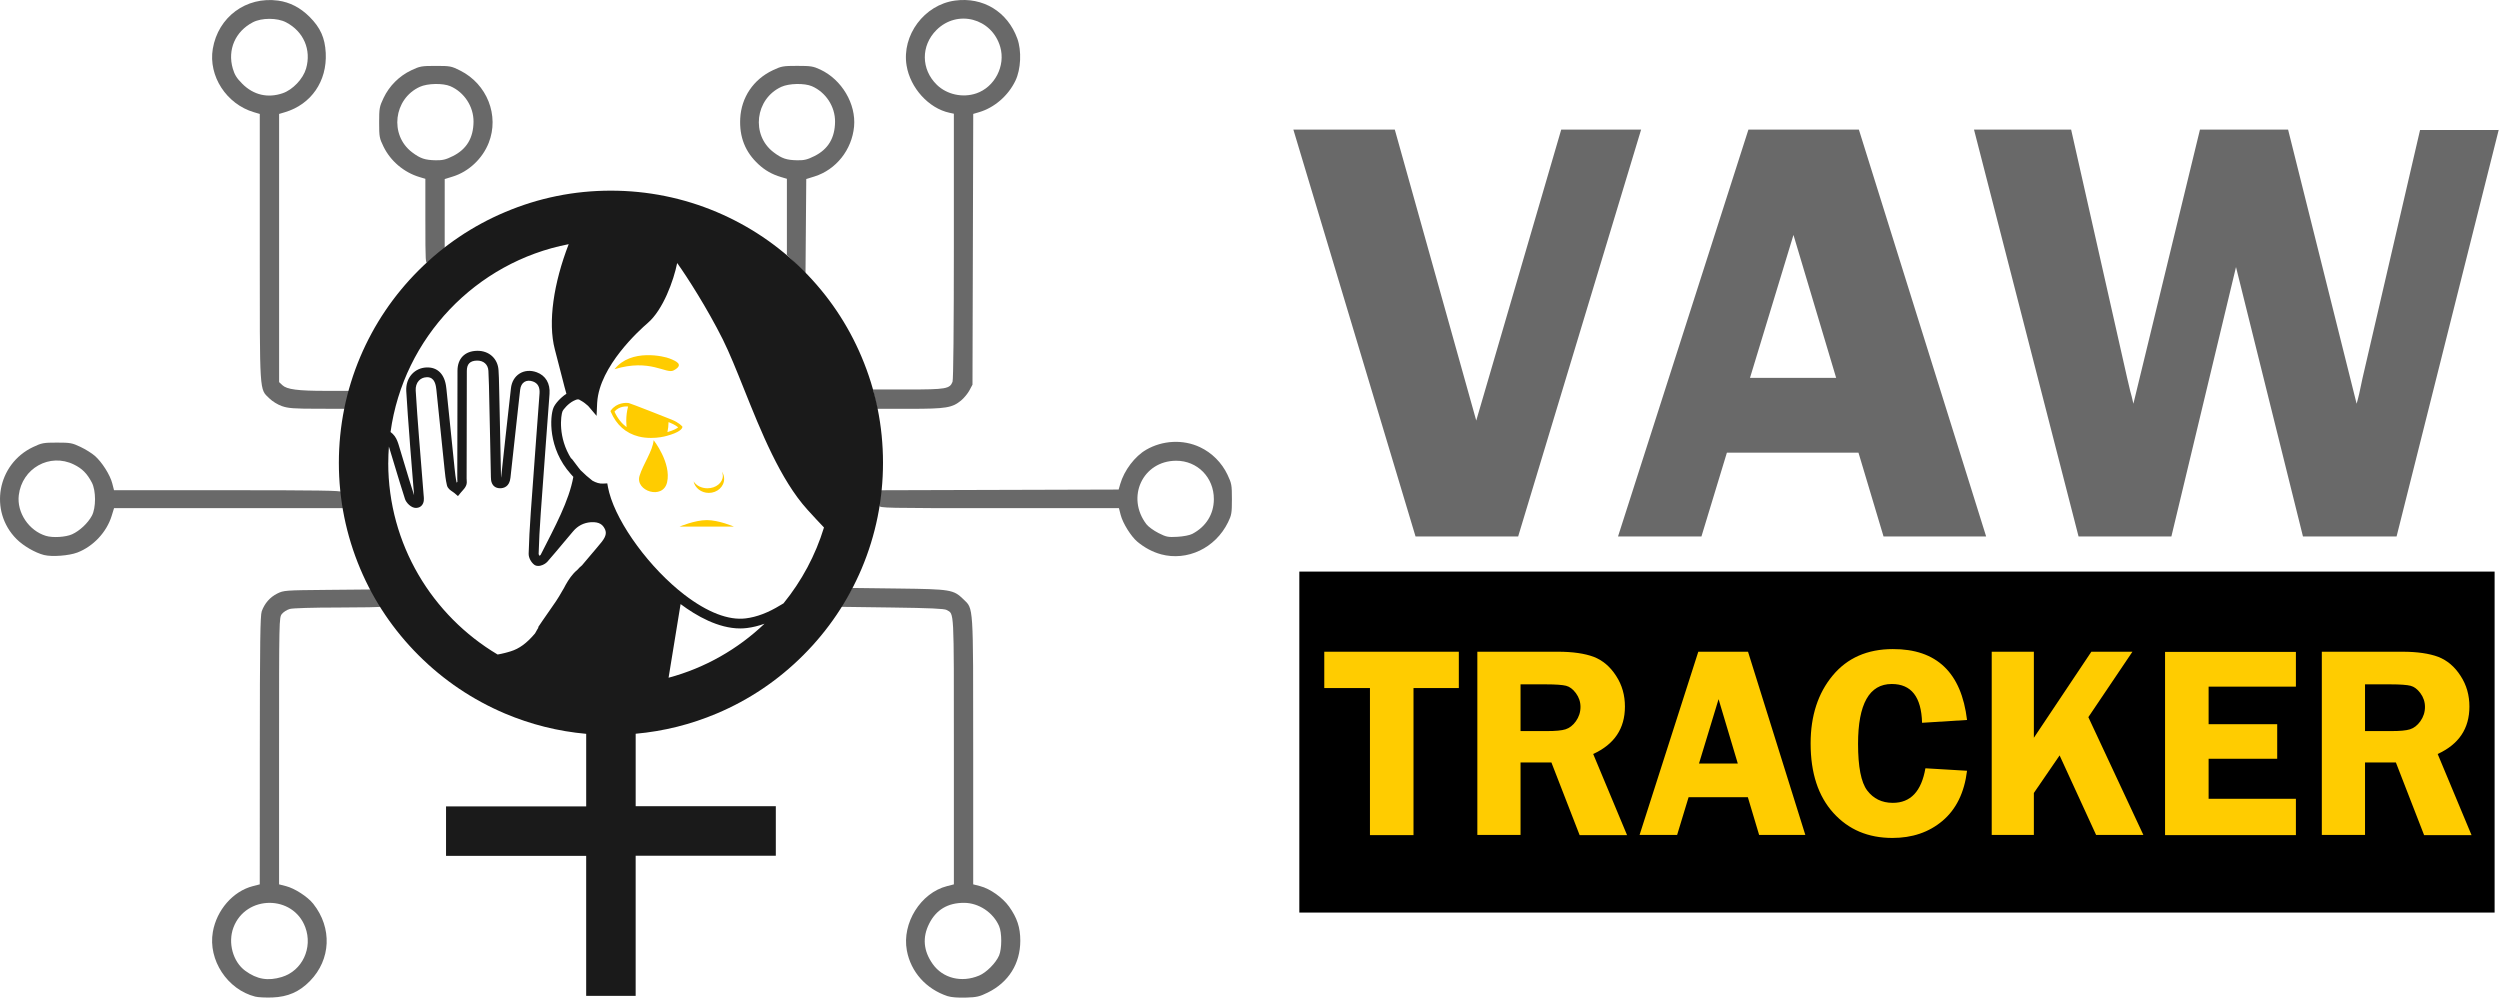
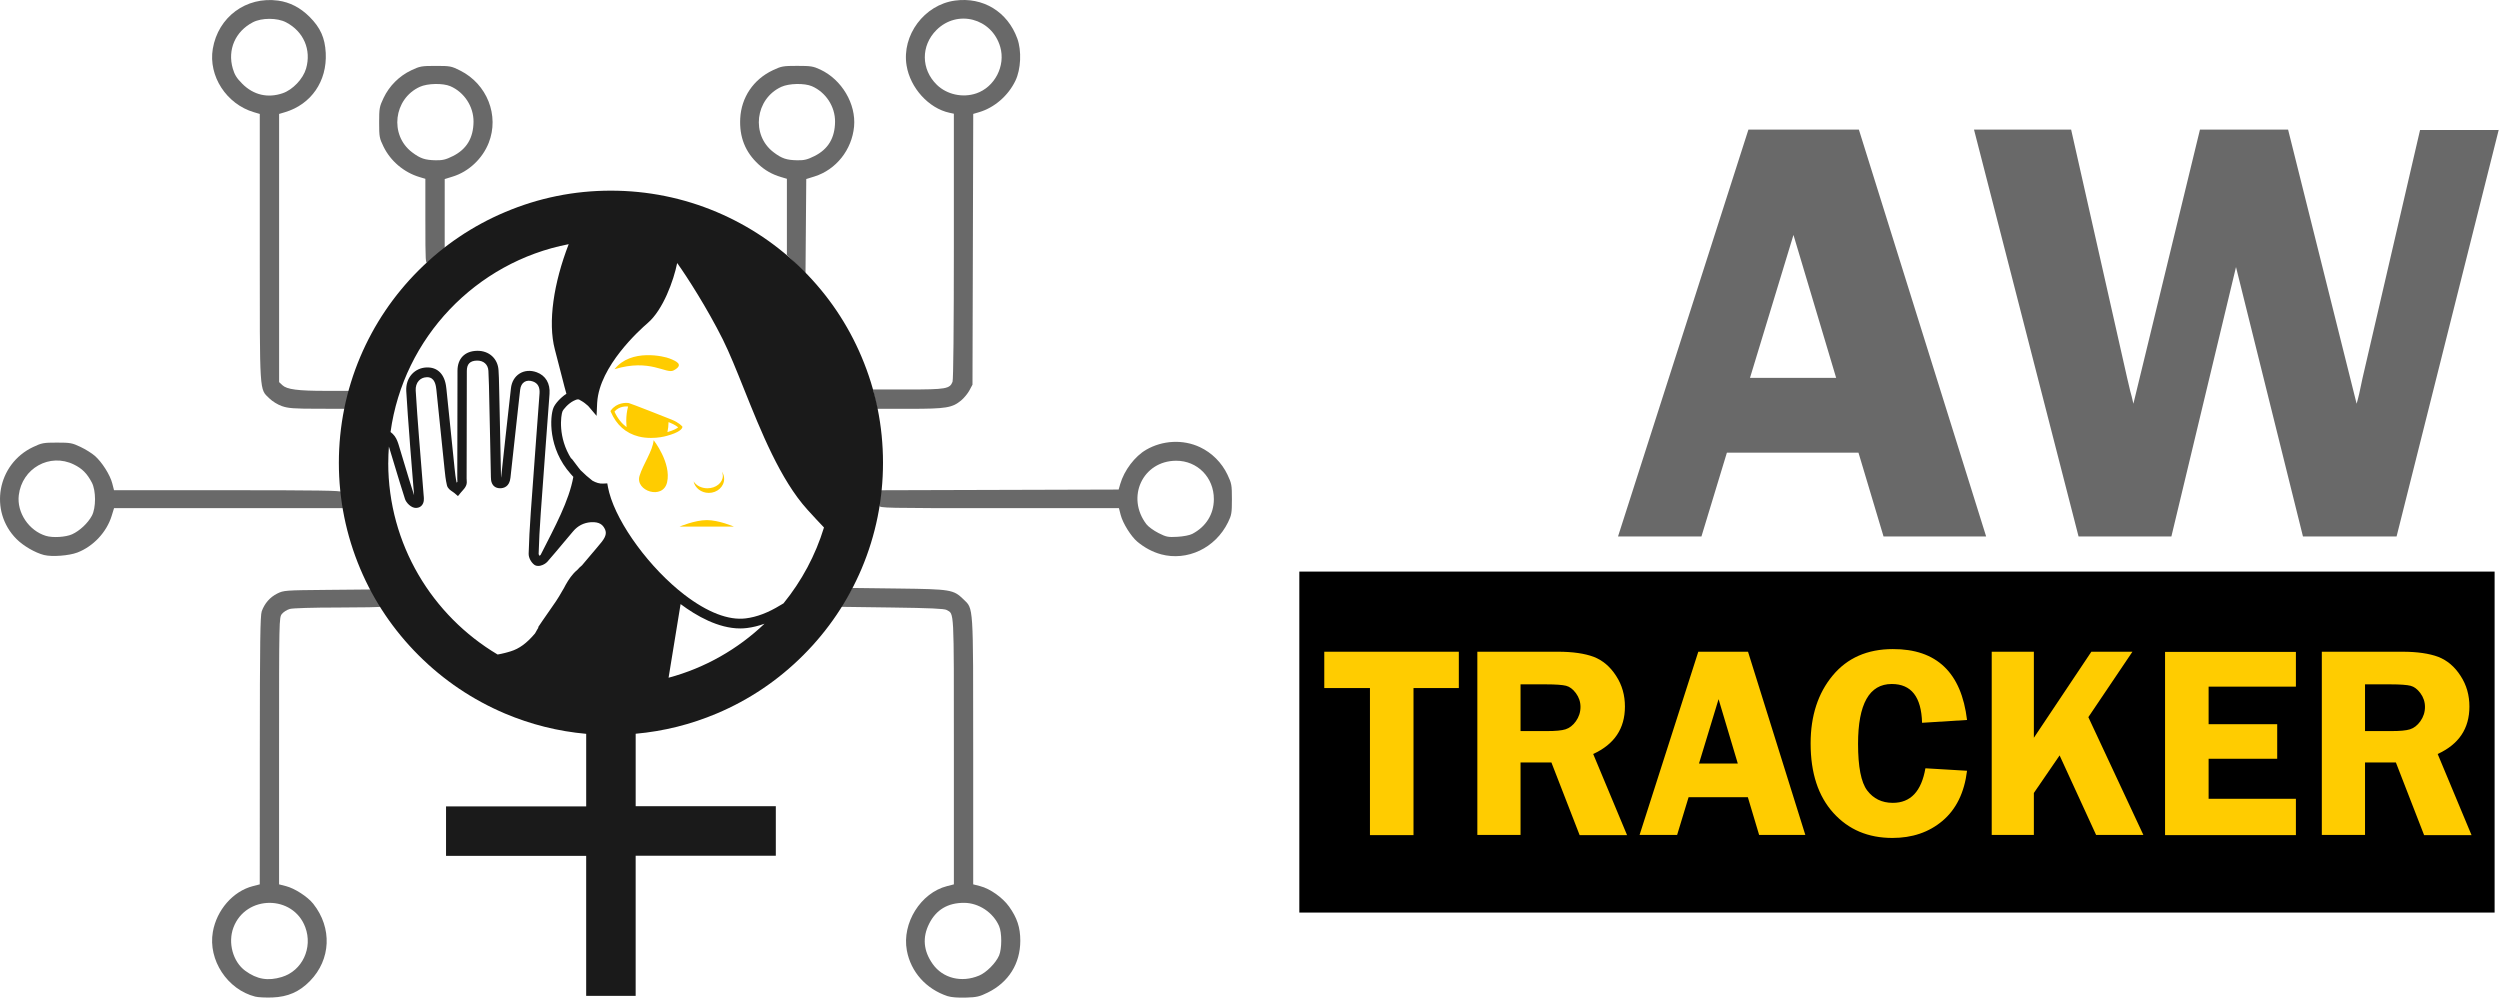
<svg xmlns="http://www.w3.org/2000/svg" width="180.406mm" height="71.995mm" viewBox="0 0 180.406 71.995" version="1.1" id="svg1">
  <defs id="defs1" />
  <g id="layer1" transform="translate(-11.157,-24.482)">
    <g id="g4">
      <rect style="fill:#000000;fill-opacity:1;stroke-width:0.37;stroke-linecap:square" id="rect4" width="86.254" height="24.606" x="104.92" y="65.729" />
      <path class="st1" d="m 73.329,50.232 c -0.987,-2.339 -2.404,-4.438 -4.208,-6.241 -1.803,-1.803 -3.902,-3.216 -6.241,-4.208 -2.419,-1.022 -4.994,-1.543 -7.644,-1.543 -2.65,0 -5.214,0.521 -7.634,1.548 -2.339,0.987 -4.438,2.404 -6.241,4.208 -1.803,1.803 -3.216,3.902 -4.208,6.241 -1.022,2.419 -1.543,4.994 -1.543,7.644 0,2.65 0.521,5.219 1.543,7.644 0.987,2.339 2.404,4.438 4.208,6.241 1.803,1.803 3.902,3.216 6.241,4.208 1.873,0.791 3.837,1.282 5.856,1.463 v 5.235 H 43.344 v 3.571 h 10.113 v 10.103 h 3.571 V 86.233 H 67.142 V 82.661 H 57.029 v -5.23 c 2.019,-0.18 3.982,-0.671 5.856,-1.463 2.339,-0.987 4.438,-2.404 6.241,-4.208 1.803,-1.803 3.216,-3.902 4.208,-6.241 1.022,-2.419 1.543,-4.994 1.543,-7.644 0,-2.65 -0.521,-5.219 -1.548,-7.644 z m -5.866,17.927 c -0.862,0.531 -1.703,0.852 -2.495,0.947 -1.237,0.155 -2.765,-0.436 -4.418,-1.703 -2.479,-1.903 -4.814,-5.074 -5.43,-7.373 -0.035,-0.125 -0.06,-0.25 -0.085,-0.366 l -0.055,-0.301 -0.306,0.015 c -0.245,0.015 -0.501,-0.06 -0.766,-0.21 -0.281,-0.215 -0.566,-0.466 -0.852,-0.751 -0.055,-0.065 -0.11,-0.135 -0.165,-0.205 l -0.496,-0.656 -0.005,0.04 c -0.997,-1.553 -0.751,-3.156 -0.646,-3.421 0.065,-0.16 0.421,-0.576 0.811,-0.771 0.281,-0.14 0.351,-0.13 0.501,-0.025 l 0.015,0.01 0.02,0.01 c 0.195,0.105 0.351,0.24 0.486,0.356 0.02,0.015 0.035,0.03 0.05,0.05 l 0.581,0.686 0.04,-0.902 c 0,-0.02 0,-0.045 0.005,-0.07 0.165,-2.62 3.066,-5.229 3.647,-5.73 1.107,-0.947 1.873,-3.071 2.124,-4.328 0.731,1.022 2.169,3.271 3.291,5.51 0.486,0.977 0.992,2.239 1.528,3.576 1.227,3.066 2.62,6.547 4.578,8.711 0.451,0.496 0.847,0.927 1.197,1.287 -0.616,2.019 -1.618,3.872 -2.92,5.475 -0.085,0.045 -0.16,0.095 -0.235,0.14 z M 52.195,42.102 c -1.082,2.795 -1.518,5.64 -0.997,7.604 0.456,1.718 0.656,2.595 0.832,3.191 -0.436,0.286 -0.821,0.726 -0.937,1.017 -0.25,0.626 -0.411,2.915 1.252,4.774 l 0.185,0.205 c -0.311,1.738 -1.317,3.576 -2.354,5.62 -0.01,0.01 -0.02,0.025 -0.03,0.035 -0.015,0.01 -0.04,0.025 -0.065,0.04 -0.035,-0.055 -0.055,-0.11 -0.055,-0.14 0.025,-0.887 0.075,-1.858 0.155,-2.97 0.125,-1.738 0.255,-3.501 0.381,-5.209 0.085,-1.117 0.165,-2.239 0.25,-3.361 0.055,-0.756 -0.281,-1.327 -0.927,-1.563 -0.441,-0.16 -0.877,-0.125 -1.227,0.09 -0.356,0.22 -0.581,0.601 -0.631,1.072 l -0.125,1.112 c -0.19,1.718 -0.391,3.496 -0.576,5.25 -0.005,0.04 -0.01,0.07 -0.015,0.09 v -0.07 c -0.02,-0.897 -0.04,-1.793 -0.055,-2.69 -0.03,-1.312 -0.055,-2.62 -0.085,-3.932 -0.005,-0.326 -0.015,-0.701 -0.04,-1.072 -0.05,-0.837 -0.686,-1.413 -1.543,-1.398 -0.887,0.015 -1.418,0.556 -1.418,1.443 -0.01,1.848 -0.01,3.727 -0.01,5.545 0,0.741 0,1.478 -0.005,2.219 0,0.05 0.005,0.1 0.005,0.145 0,0.03 0.005,0.07 0.005,0.095 -0.01,0.02 -0.025,0.045 -0.045,0.065 -0.005,-0.005 -0.01,-0.01 -0.015,-0.015 -0.075,-0.341 -0.11,-0.686 -0.15,-1.057 -0.005,-0.07 -0.015,-0.135 -0.02,-0.205 -0.14,-1.347 -0.281,-2.715 -0.416,-4.042 l -0.15,-1.458 -0.005,-0.03 c 0,-0.015 -0.005,-0.03 -0.005,-0.045 -0.1,-0.967 -0.631,-1.503 -1.448,-1.458 -0.406,0.02 -0.771,0.195 -1.037,0.486 -0.286,0.316 -0.426,0.751 -0.401,1.217 0.065,1.142 0.155,2.299 0.24,3.416 l 0.04,0.556 c 0.05,0.686 0.11,1.388 0.165,2.064 0.04,0.496 0.08,0.987 0.12,1.483 -0.25,-0.776 -0.491,-1.573 -0.721,-2.339 -0.125,-0.411 -0.25,-0.832 -0.376,-1.247 -0.06,-0.2 -0.145,-0.471 -0.311,-0.691 -0.085,-0.11 -0.18,-0.21 -0.291,-0.286 0.937,-6.807 6.161,-12.262 12.853,-13.555 z m -13.019,15.774 c 0,-0.391 0.015,-0.781 0.045,-1.167 0.015,0.045 0.03,0.09 0.04,0.13 0.125,0.416 0.255,0.837 0.376,1.242 0.24,0.791 0.486,1.613 0.746,2.414 0.085,0.265 0.441,0.646 0.796,0.641 0.215,-0.005 0.346,-0.1 0.416,-0.185 0.18,-0.205 0.155,-0.481 0.14,-0.661 l -0.005,-0.045 c -0.04,-0.521 -0.085,-1.042 -0.125,-1.563 -0.055,-0.676 -0.11,-1.372 -0.165,-2.059 l -0.045,-0.556 c -0.085,-1.117 -0.175,-2.269 -0.24,-3.401 -0.015,-0.281 0.06,-0.531 0.22,-0.706 0.14,-0.155 0.331,-0.245 0.546,-0.255 0.17,-0.01 0.626,-0.03 0.716,0.832 0,0.01 0,0.02 0.005,0.035 0,0.015 0,0.03 0.005,0.04 l 0.15,1.458 c 0.135,1.327 0.275,2.695 0.416,4.042 0.005,0.065 0.015,0.135 0.02,0.2 0.04,0.391 0.08,0.791 0.175,1.187 0.055,0.235 0.25,0.361 0.406,0.466 0.045,0.03 0.09,0.06 0.12,0.085 l 0.27,0.23 0.225,-0.275 c 0.025,-0.03 0.055,-0.065 0.09,-0.1 0.09,-0.1 0.195,-0.215 0.265,-0.366 0.075,-0.16 0.06,-0.321 0.05,-0.436 0,-0.035 -0.005,-0.065 -0.005,-0.09 0,-0.741 0,-1.478 0.005,-2.219 0,-1.818 0.005,-3.697 0.01,-5.545 0,-0.501 0.235,-0.736 0.731,-0.746 0.476,-0.01 0.801,0.281 0.826,0.736 0.02,0.361 0.03,0.726 0.04,1.047 0.03,1.312 0.055,2.62 0.085,3.932 0.02,0.897 0.04,1.793 0.055,2.69 0.005,0.125 0.005,0.296 0.08,0.456 0.06,0.13 0.215,0.351 0.586,0.351 v 0 c 0.25,0 0.676,-0.1 0.746,-0.761 0.19,-1.748 0.386,-3.526 0.576,-5.244 l 0.125,-1.112 c 0.03,-0.25 0.135,-0.451 0.306,-0.556 0.165,-0.105 0.386,-0.115 0.621,-0.03 0.346,0.125 0.501,0.411 0.471,0.852 -0.08,1.117 -0.165,2.239 -0.25,3.356 -0.125,1.708 -0.26,3.476 -0.381,5.209 -0.08,1.122 -0.13,2.104 -0.155,3 -0.01,0.316 0.195,0.646 0.406,0.806 0.02,0.015 0.045,0.03 0.065,0.04 0.065,0.03 0.135,0.045 0.21,0.045 0.03,0 0.06,0 0.09,-0.005 v 0 c 0.02,-0.005 0.035,-0.005 0.055,-0.01 h 0.01 c 0.015,-0.005 0.035,-0.01 0.05,-0.015 0.005,0 0.01,-0.005 0.015,-0.005 0.015,-0.005 0.03,-0.01 0.045,-0.015 0.005,0 0.01,-0.005 0.02,-0.005 0.015,-0.005 0.03,-0.01 0.04,-0.015 0.01,-0.005 0.015,-0.005 0.02,-0.01 0.015,-0.005 0.025,-0.01 0.04,-0.02 0.01,-0.005 0.015,-0.01 0.025,-0.01 0.01,-0.005 0.025,-0.01 0.035,-0.02 0.01,-0.005 0.015,-0.01 0.025,-0.015 0.01,-0.005 0.02,-0.01 0.03,-0.02 0.01,-0.005 0.015,-0.01 0.025,-0.015 0.01,-0.005 0.015,-0.01 0.025,-0.02 0.01,-0.005 0.015,-0.015 0.025,-0.02 0.005,-0.005 0.015,-0.01 0.02,-0.015 0.01,-0.005 0.015,-0.015 0.025,-0.025 0.005,-0.005 0.01,-0.01 0.015,-0.01 0.01,-0.01 0.025,-0.025 0.035,-0.035 0.406,-0.461 0.801,-0.937 1.187,-1.398 0.22,-0.265 0.451,-0.536 0.676,-0.801 0.336,-0.396 0.761,-0.611 1.267,-0.651 0.641,-0.045 0.867,0.21 0.992,0.441 0.145,0.26 0.16,0.531 -0.22,1.002 -0.255,0.316 -0.526,0.631 -0.786,0.937 -0.19,0.225 -0.386,0.451 -0.576,0.681 -0.01,0.015 -0.02,0.025 -0.03,0.04 -0.115,0.09 -0.225,0.195 -0.346,0.336 -0.376,0.306 -0.636,0.716 -0.842,1.077 -0.04,0.07 -0.08,0.15 -0.13,0.245 -0.045,0.07 -0.085,0.14 -0.125,0.21 -0.291,0.526 -0.581,0.942 -0.922,1.423 -0.16,0.225 -0.326,0.461 -0.501,0.721 l -0.321,0.476 0.04,0.005 c -0.03,0.04 -0.06,0.085 -0.085,0.13 -0.06,0.095 -0.115,0.19 -0.17,0.301 -0.596,0.706 -1.137,1.102 -1.758,1.292 -0.075,0.02 -0.15,0.045 -0.22,0.065 -0.06,0.015 -0.125,0.035 -0.185,0.05 -0.18,0.045 -0.361,0.085 -0.536,0.115 -4.719,-2.805 -7.894,-7.954 -7.894,-13.835 z m 20.227,15.513 0.867,-5.315 c 1.137,0.852 2.725,1.758 4.303,1.758 0.16,0 0.321,-0.01 0.481,-0.03 0.416,-0.05 0.842,-0.155 1.272,-0.311 -1.918,1.828 -4.288,3.191 -6.923,3.897 z" id="path17" style="fill:#1a1a1a;fill-opacity:1;stroke-width:0.05" />
      <g id="g1" transform="matrix(0.837,0,0,0.837,15.241,8.885)">
        <path class="st1" d="m 53.198,50.57 c 0.981,-0.523 0.129,-0.827 -0.329,-1.021 -0.458,-0.194 -3.346,-0.891 -4.765,0.916 3.077,-0.941 4.446,0.448 5.093,0.105 z" id="path12-8" style="fill:#ffcc00;fill-opacity:1;stroke-width:0.05" />
        <path class="st1" d="m 56.23,61.131 c 0.732,0 1.324,-0.543 1.324,-1.21 0,-0.229 -0.07,-0.443 -0.194,-0.627 0.05,0.115 0.08,0.234 0.08,0.363 0,0.592 -0.592,1.075 -1.329,1.075 -0.523,0 -0.976,-0.244 -1.195,-0.602 0.115,0.568 0.662,1.001 1.314,1.001 z" id="path13-4" style="fill:#ffcc00;fill-opacity:1;stroke-width:0.05" />
        <path class="st1" d="m 53.706,64.038 c 0.612,0 4.695,0 4.695,0 0,0 -1.3,-0.563 -2.345,-0.563 -1.051,0.005 -2.35,0.563 -2.35,0.563 z" id="path14-5" style="fill:#ffcc00;fill-opacity:1;stroke-width:0.05" />
        <path class="st1" d="m 52.595,56.217 c 1.115,-0.299 1.309,-0.612 1.339,-0.702 l 0.03,-0.08 -0.055,-0.065 c -0.01,-0.01 -0.249,-0.299 -0.871,-0.553 -0.473,-0.194 -3.52,-1.389 -3.694,-1.429 -0.244,-0.05 -1.056,-0.05 -1.543,0.617 l -0.05,0.07 0.035,0.08 c 0.488,1.12 1.29,1.832 2.395,2.111 0.368,0.095 0.732,0.124 1.065,0.124 0.602,0.005 1.105,-0.105 1.349,-0.174 z m 0.164,-1.19 c 0.065,0.025 0.124,0.05 0.169,0.07 0.349,0.144 0.558,0.294 0.662,0.383 -0.105,0.085 -0.358,0.244 -0.926,0.408 0.06,-0.269 0.09,-0.558 0.095,-0.861 z m -3.62,0.433 c -0.398,-0.299 -0.767,-0.732 -1.041,-1.339 0.433,-0.513 1.09,-0.448 1.175,-0.438 -0.105,0.383 -0.159,0.802 -0.159,1.25 0,0.179 0.01,0.358 0.025,0.528 z" id="path15-0" style="fill:#ffcc00;fill-opacity:1;stroke-width:0.05" />
        <path class="st1" d="m 50.26,59.657 c -0.403,1.314 2.021,2.101 2.375,0.558 0.383,-1.663 -1.16,-3.63 -1.16,-3.63 -0.085,0.946 -0.906,2.061 -1.215,3.072 z" id="path16-3" style="fill:#ffcc00;fill-opacity:1;stroke-width:0.05" />
      </g>
      <path style="opacity:0.65;fill:#1a1a1a;fill-opacity:1;stroke:none;stroke-width:0.15;stroke-linecap:square;stroke-opacity:1" d="m 41.852,40.468 v -3.083 l -0.423,-0.126 c -1.117,-0.334 -2.084,-1.15 -2.592,-2.188 -0.302,-0.616 -0.32,-0.719 -0.32,-1.75 0,-1.025 0.02,-1.138 0.318,-1.767 0.412,-0.869 1.129,-1.587 1.998,-1.998 0.628,-0.298 0.741,-0.318 1.767,-0.318 1.045,0 1.126,0.015 1.765,0.336 1.942,0.975 2.837,3.242 2.059,5.216 -0.45,1.141 -1.439,2.073 -2.578,2.428 l -0.597,0.186 -8.51e-4,2.495 -8.51e-4,2.495 -0.523,0.443 c -0.288,0.243 -0.601,0.504 -0.697,0.579 -0.165,0.129 -0.174,-0.025 -0.174,-2.947 z m 1.987,-4.722 c 0.99,-0.495 1.477,-1.306 1.489,-2.476 0.011,-1.093 -0.664,-2.13 -1.67,-2.566 -0.536,-0.232 -1.649,-0.21 -2.205,0.044 -1.894,0.866 -2.203,3.481 -0.559,4.724 0.594,0.449 0.933,0.563 1.713,0.576 0.493,0.008 0.723,-0.048 1.231,-0.302 z" id="path42" />
      <path style="opacity:0.65;fill:#1a1a1a;fill-opacity:1;stroke:none;stroke-width:0.15;stroke-linecap:square;stroke-opacity:1" d="m 31.513,53.793 c -0.305,-0.105 -0.695,-0.344 -0.917,-0.561 -0.728,-0.711 -0.693,-0.164 -0.693,-10.902 v -9.626 l -0.423,-0.125 c -1.984,-0.586 -3.297,-2.612 -2.967,-4.576 0.386,-2.297 2.408,-3.79 4.71,-3.478 0.846,0.115 1.609,0.508 2.272,1.171 0.784,0.783 1.112,1.517 1.168,2.605 0.104,2.039 -1.046,3.71 -2.942,4.277 l -0.423,0.126 v 9.676 9.676 l 0.233,0.219 c 0.329,0.309 1.11,0.412 3.138,0.412 l 1.729,5.76e-4 -0.066,0.274 c -0.036,0.151 -0.11,0.442 -0.164,0.647 l -0.098,0.373 -2.013,-0.003 c -1.69,-0.003 -2.098,-0.033 -2.543,-0.186 z m 0.039,-22.582 c 0.728,-0.248 1.475,-1.034 1.692,-1.779 0.395,-1.359 -0.179,-2.684 -1.449,-3.343 -0.635,-0.33 -1.755,-0.33 -2.39,0 -1.27,0.66 -1.845,1.984 -1.449,3.343 0.131,0.449 0.284,0.694 0.687,1.097 0.808,0.808 1.834,1.049 2.91,0.682 z" id="path43" />
      <path style="opacity:0.65;fill:#1a1a1a;fill-opacity:1;stroke:none;stroke-width:0.15;stroke-linecap:square;stroke-opacity:1" d="m 14.343,64.536 c -0.647,-0.164 -1.502,-0.659 -1.997,-1.158 -2.003,-2.015 -1.39,-5.411 1.198,-6.637 0.626,-0.297 0.75,-0.32 1.72,-0.32 0.963,0 1.097,0.024 1.698,0.309 0.359,0.17 0.826,0.461 1.038,0.647 0.517,0.453 1.101,1.374 1.257,1.983 l 0.127,0.496 h 8.2 c 6.473,0 8.208,0.026 8.238,0.124 0.021,0.068 0.066,0.36 0.1,0.647 l 0.061,0.523 h -8.298 -8.298 l -0.172,0.559 c -0.362,1.175 -1.327,2.205 -2.476,2.645 -0.602,0.23 -1.833,0.322 -2.396,0.18 z M 16.36,63.037 c 0.546,-0.247 1.139,-0.802 1.426,-1.337 0.306,-0.57 0.304,-1.822 -0.004,-2.401 -0.349,-0.657 -0.696,-1.005 -1.295,-1.298 -1.739,-0.851 -3.744,0.269 -3.975,2.22 -0.148,1.249 0.724,2.555 1.956,2.93 0.498,0.151 1.43,0.095 1.893,-0.114 z" id="path44" />
      <path style="opacity:0.65;fill:#1a1a1a;fill-opacity:1;stroke:none;stroke-width:0.15;stroke-linecap:square;stroke-opacity:1" d="m 68.613,43.544 -0.672,-0.664 v -2.748 -2.748 l -0.423,-0.126 c -0.643,-0.192 -1.145,-0.475 -1.623,-0.916 -0.958,-0.883 -1.391,-1.971 -1.321,-3.317 0.08,-1.52 0.952,-2.81 2.347,-3.471 0.629,-0.298 0.742,-0.318 1.767,-0.318 0.982,0 1.155,0.028 1.668,0.268 1.549,0.726 2.585,2.478 2.433,4.112 -0.156,1.674 -1.298,3.113 -2.854,3.599 l -0.596,0.186 -0.027,3.403 -0.027,3.403 z m 1.315,-7.798 c 0.99,-0.495 1.477,-1.306 1.489,-2.476 0.011,-1.093 -0.664,-2.13 -1.67,-2.566 -0.536,-0.232 -1.649,-0.21 -2.205,0.044 -1.894,0.866 -2.203,3.481 -0.559,4.724 0.594,0.449 0.933,0.563 1.713,0.576 0.493,0.008 0.723,-0.048 1.231,-0.302 z" id="path45" />
      <path style="opacity:0.65;fill:#1a1a1a;fill-opacity:1;stroke:none;stroke-width:0.15;stroke-linecap:square;stroke-opacity:1" d="m 74.298,53.285 -0.15,-0.697 h 2.528 c 2.753,0 3.024,-0.047 3.219,-0.559 0.058,-0.153 0.095,-3.959 0.095,-9.796 v -9.545 l -0.324,-0.07 c -1.491,-0.323 -2.82,-1.787 -3.087,-3.401 -0.363,-2.19 1.274,-4.39 3.492,-4.693 2.021,-0.276 3.795,0.805 4.498,2.742 0.32,0.88 0.26,2.214 -0.137,3.041 -0.519,1.082 -1.514,1.944 -2.623,2.271 l -0.421,0.124 -0.027,9.769 -0.027,9.769 -0.221,0.414 c -0.122,0.227 -0.391,0.554 -0.597,0.725 -0.644,0.532 -1.086,0.604 -3.713,0.604 h -2.355 z m 7.306,-22.062 c 1.339,-0.456 2.13,-1.991 1.732,-3.36 -0.6,-2.065 -3.088,-2.723 -4.6,-1.217 -1.135,1.13 -1.12,2.847 0.033,3.962 0.723,0.699 1.861,0.946 2.835,0.614 z" id="path46" />
      <path style="opacity:0.65;fill:#1a1a1a;fill-opacity:1;stroke:none;stroke-width:0.15;stroke-linecap:square;stroke-opacity:1" d="M 94.93,64.478 C 94.337,64.318 93.735,63.998 93.226,63.569 92.772,63.187 92.181,62.238 92.03,61.648 L 91.902,61.152 H 83.258 c -8.362,0 -8.645,-0.006 -8.645,-0.185 0,-0.102 0.028,-0.393 0.063,-0.647 l 0.063,-0.461 8.571,-0.025 8.571,-0.025 0.117,-0.404 c 0.284,-0.981 1.052,-1.995 1.869,-2.467 1.186,-0.686 2.662,-0.759 3.874,-0.192 0.866,0.405 1.583,1.121 1.996,1.994 0.298,0.628 0.318,0.741 0.318,1.767 0,1 -0.025,1.145 -0.281,1.668 -0.912,1.858 -2.932,2.819 -4.845,2.305 z m 2.262,-1.468 c 0.993,-0.518 1.556,-1.42 1.56,-2.504 0.007,-1.569 -1.187,-2.784 -2.728,-2.776 -2.405,0.012 -3.627,2.63 -2.138,4.582 0.133,0.175 0.523,0.46 0.866,0.633 0.571,0.289 0.687,0.312 1.371,0.274 0.431,-0.024 0.883,-0.112 1.069,-0.209 z" id="path47" />
      <path style="opacity:0.65;fill:#1a1a1a;fill-opacity:1;stroke:none;stroke-width:0.15;stroke-linecap:square;stroke-opacity:1" d="m 79.543,96.369 c -1.559,-0.516 -2.661,-1.751 -2.946,-3.301 -0.364,-1.973 0.998,-4.154 2.898,-4.641 l 0.496,-0.127 v -9.618 c 0,-10.443 0.03,-9.865 -0.528,-10.185 -0.16,-0.092 -1.208,-0.139 -3.919,-0.175 l -3.7,-0.05 0.406,-0.681 0.406,-0.681 3.344,0.042 c 3.768,0.047 3.962,0.079 4.679,0.775 0.736,0.715 0.706,0.243 0.706,11 v 9.572 l 0.502,0.129 c 0.715,0.183 1.619,0.822 2.086,1.474 0.583,0.814 0.811,1.506 0.811,2.463 4.98e-4,1.655 -0.845,3.004 -2.346,3.742 -0.601,0.296 -0.793,0.34 -1.59,0.364 -0.56,0.017 -1.059,-0.023 -1.305,-0.104 z m 2.263,-1.483 c 0.532,-0.223 1.209,-0.902 1.446,-1.451 0.209,-0.481 0.21,-1.645 0.002,-2.124 -0.427,-0.985 -1.469,-1.676 -2.529,-1.678 -1.178,-0.002 -2.016,0.501 -2.521,1.512 -0.495,0.991 -0.409,1.958 0.259,2.902 0.728,1.03 2.079,1.368 3.342,0.838 z" id="path48" />
      <path style="opacity:0.65;fill:#1a1a1a;fill-opacity:1;stroke:none;stroke-width:0.15;stroke-linecap:square;stroke-opacity:1" d="m 29.578,96.401 c -2.014,-0.509 -3.415,-2.644 -3.062,-4.669 0.276,-1.585 1.46,-2.938 2.89,-3.305 l 0.496,-0.127 0.004,-9.665 c 0.004,-7.814 0.03,-9.737 0.138,-10.039 0.205,-0.574 0.601,-1.026 1.125,-1.284 0.465,-0.229 0.549,-0.235 3.628,-0.263 l 3.152,-0.029 0.358,0.59 c 0.197,0.324 0.358,0.617 0.358,0.651 0,0.034 -1.4,0.062 -3.112,0.062 -1.826,3.48e-4 -3.264,0.043 -3.481,0.103 -0.203,0.056 -0.461,0.219 -0.573,0.361 -0.202,0.257 -0.204,0.338 -0.204,9.886 v 9.627 l 0.496,0.127 c 0.637,0.163 1.565,0.764 1.97,1.274 1.377,1.739 1.28,4.019 -0.237,5.574 -0.761,0.78 -1.594,1.145 -2.709,1.187 -0.475,0.018 -1.032,-0.009 -1.238,-0.061 z m 1.917,-1.417 c 1.472,-0.447 2.249,-2.1 1.691,-3.593 -0.88,-2.353 -4.292,-2.339 -5.183,0.021 -0.415,1.099 -0.04,2.472 0.854,3.126 0.842,0.616 1.637,0.75 2.639,0.446 z" id="path49" />
      <g id="g53" style="fill:#1a1a1a;fill-opacity:0.651" transform="matrix(0.146,0,0,0.146,18.385,-127.233)">
-         <path class="st1" d="m 761.638,1103.192 -60.78,201.116 h -50.715 l -60.393,-201.116 h 50.134 l 40.262,143.82 42.004,-143.82 z" id="path2" style="fill:#1a1a1a;fill-opacity:0.651;stroke-width:1.936" />
        <path class="st1" d="m 869.261,1103.192 62.909,201.116 h -50.715 l -12.388,-41.423 h -65.039 l -12.582,41.423 h -41.23 l 64.458,-201.116 z m -53.812,122.722 h 42.585 l -21.099,-70.652 z" id="path3" style="fill:#1a1a1a;fill-opacity:0.651;stroke-width:1.936" />
        <path class="st1" d="m 1185.55,1103.192 -50.521,201.116 h -46.263 l -33.1,-133.174 -31.939,133.174 h -45.875 l -51.682,-201.116 h 48.005 l 27.68,122.722 c 0.194,0.581 0.581,2.71 1.548,6.581 0.387,1.355 0.968,3.484 1.549,6.194 l 32.906,-135.497 h 43.553 l 33.874,135.497 c 0.774,-2.516 1.742,-6.775 2.904,-12.582 l 28.454,-122.722 h 38.907 z" id="path4" style="fill:#1a1a1a;fill-opacity:0.651;stroke-width:1.936" />
      </g>
      <g id="g54" style="fill:#ffcc00;fill-opacity:1" transform="matrix(0.164,0,0,0.164,0.047,-148.16)">
        <path class="st1" d="m 709.648,1339.464 v 15.984 H 689.707 v 64.711 h -19.165 v -64.711 h -20.096 v -15.984 z" id="path5" style="fill:#ffcc00;fill-opacity:1;stroke-width:0.776" />
        <path class="st1" d="m 736.805,1388.113 v 31.968 H 717.795 v -80.617 h 35.459 c 6.518,0 11.794,0.776 15.751,2.25 3.957,1.552 7.216,4.268 9.854,8.38 2.638,4.035 3.88,8.535 3.88,13.501 0,9.699 -4.655,16.605 -13.966,20.872 l 14.898,35.692 h -20.872 l -12.415,-31.968 h -13.578 z m 0,-34.295 v 20.562 h 11.561 c 3.802,0 6.518,-0.233 8.225,-0.776 1.707,-0.543 3.259,-1.707 4.578,-3.569 1.319,-1.862 2.017,-3.957 2.017,-6.285 0,-2.25 -0.698,-4.268 -2.017,-6.052 -1.319,-1.785 -2.793,-2.871 -4.345,-3.259 -1.552,-0.388 -4.5,-0.621 -8.845,-0.621 z" id="path6" style="fill:#ffcc00;fill-opacity:1;stroke-width:0.776" />
        <path class="st1" d="m 836.898,1339.464 25.217,80.617 h -20.329 l -4.966,-16.605 H 810.749 l -5.043,16.605 h -16.527 l 25.838,-80.617 z m -21.57,49.193 h 17.07 l -8.457,-28.321 z" id="path7" style="fill:#ffcc00;fill-opacity:1;stroke-width:0.776" />
        <path class="st1" d="m 933.266,1369.492 -19.786,1.242 c -0.31,-11.406 -4.733,-17.07 -13.346,-17.07 -9.854,0 -14.82,8.768 -14.82,26.303 0,10.087 1.319,16.992 4.035,20.562 2.716,3.569 6.44,5.431 11.251,5.431 7.837,0 12.57,-5.043 14.354,-15.208 l 18.312,1.086 c -1.164,9.621 -4.811,16.992 -10.785,22.036 -5.975,5.043 -13.346,7.526 -22.036,7.526 -10.708,0 -19.32,-3.647 -25.993,-11.018 -6.673,-7.371 -10.009,-17.536 -10.009,-30.571 0,-12.182 3.259,-22.113 9.699,-29.872 6.44,-7.759 15.285,-11.639 26.459,-11.639 19.243,-0.078 30.183,10.32 32.666,31.192 z" id="path8" style="fill:#ffcc00;fill-opacity:1;stroke-width:0.776" />
        <path class="st1" d="m 962.673,1339.464 v 37.864 l 25.295,-37.864 h 18.079 l -19.398,28.786 24.208,51.831 h -20.794 l -16.061,-34.994 -11.328,16.527 v 18.467 h -18.544 v -80.617 z" id="path9" style="fill:#ffcc00;fill-opacity:1;stroke-width:0.776" />
        <path class="st1" d="m 1077.973,1354.827 h -38.408 v 16.527 h 30.183 v 15.208 h -30.183 v 17.613 h 38.408 v 15.984 h -57.573 v -80.617 h 57.573 z" id="path10" style="fill:#ffcc00;fill-opacity:1;stroke-width:0.776" />
        <path class="st1" d="m 1108.389,1388.113 v 31.968 h -19.01 v -80.617 h 35.459 c 6.518,0 11.794,0.776 15.751,2.25 3.957,1.552 7.216,4.268 9.854,8.38 2.638,4.035 3.88,8.535 3.88,13.501 0,9.699 -4.655,16.605 -13.966,20.872 l 14.898,35.692 h -20.872 l -12.415,-31.968 h -13.578 z m 0,-34.295 v 20.562 h 11.561 c 3.802,0 6.518,-0.233 8.225,-0.776 1.707,-0.543 3.259,-1.707 4.578,-3.569 1.319,-1.862 2.017,-3.957 2.017,-6.285 0,-2.25 -0.698,-4.268 -2.017,-6.052 -1.319,-1.785 -2.793,-2.871 -4.345,-3.259 -1.552,-0.388 -4.5,-0.621 -8.845,-0.621 z" id="path11" style="fill:#ffcc00;fill-opacity:1;stroke-width:0.776" />
      </g>
    </g>
  </g>
</svg>